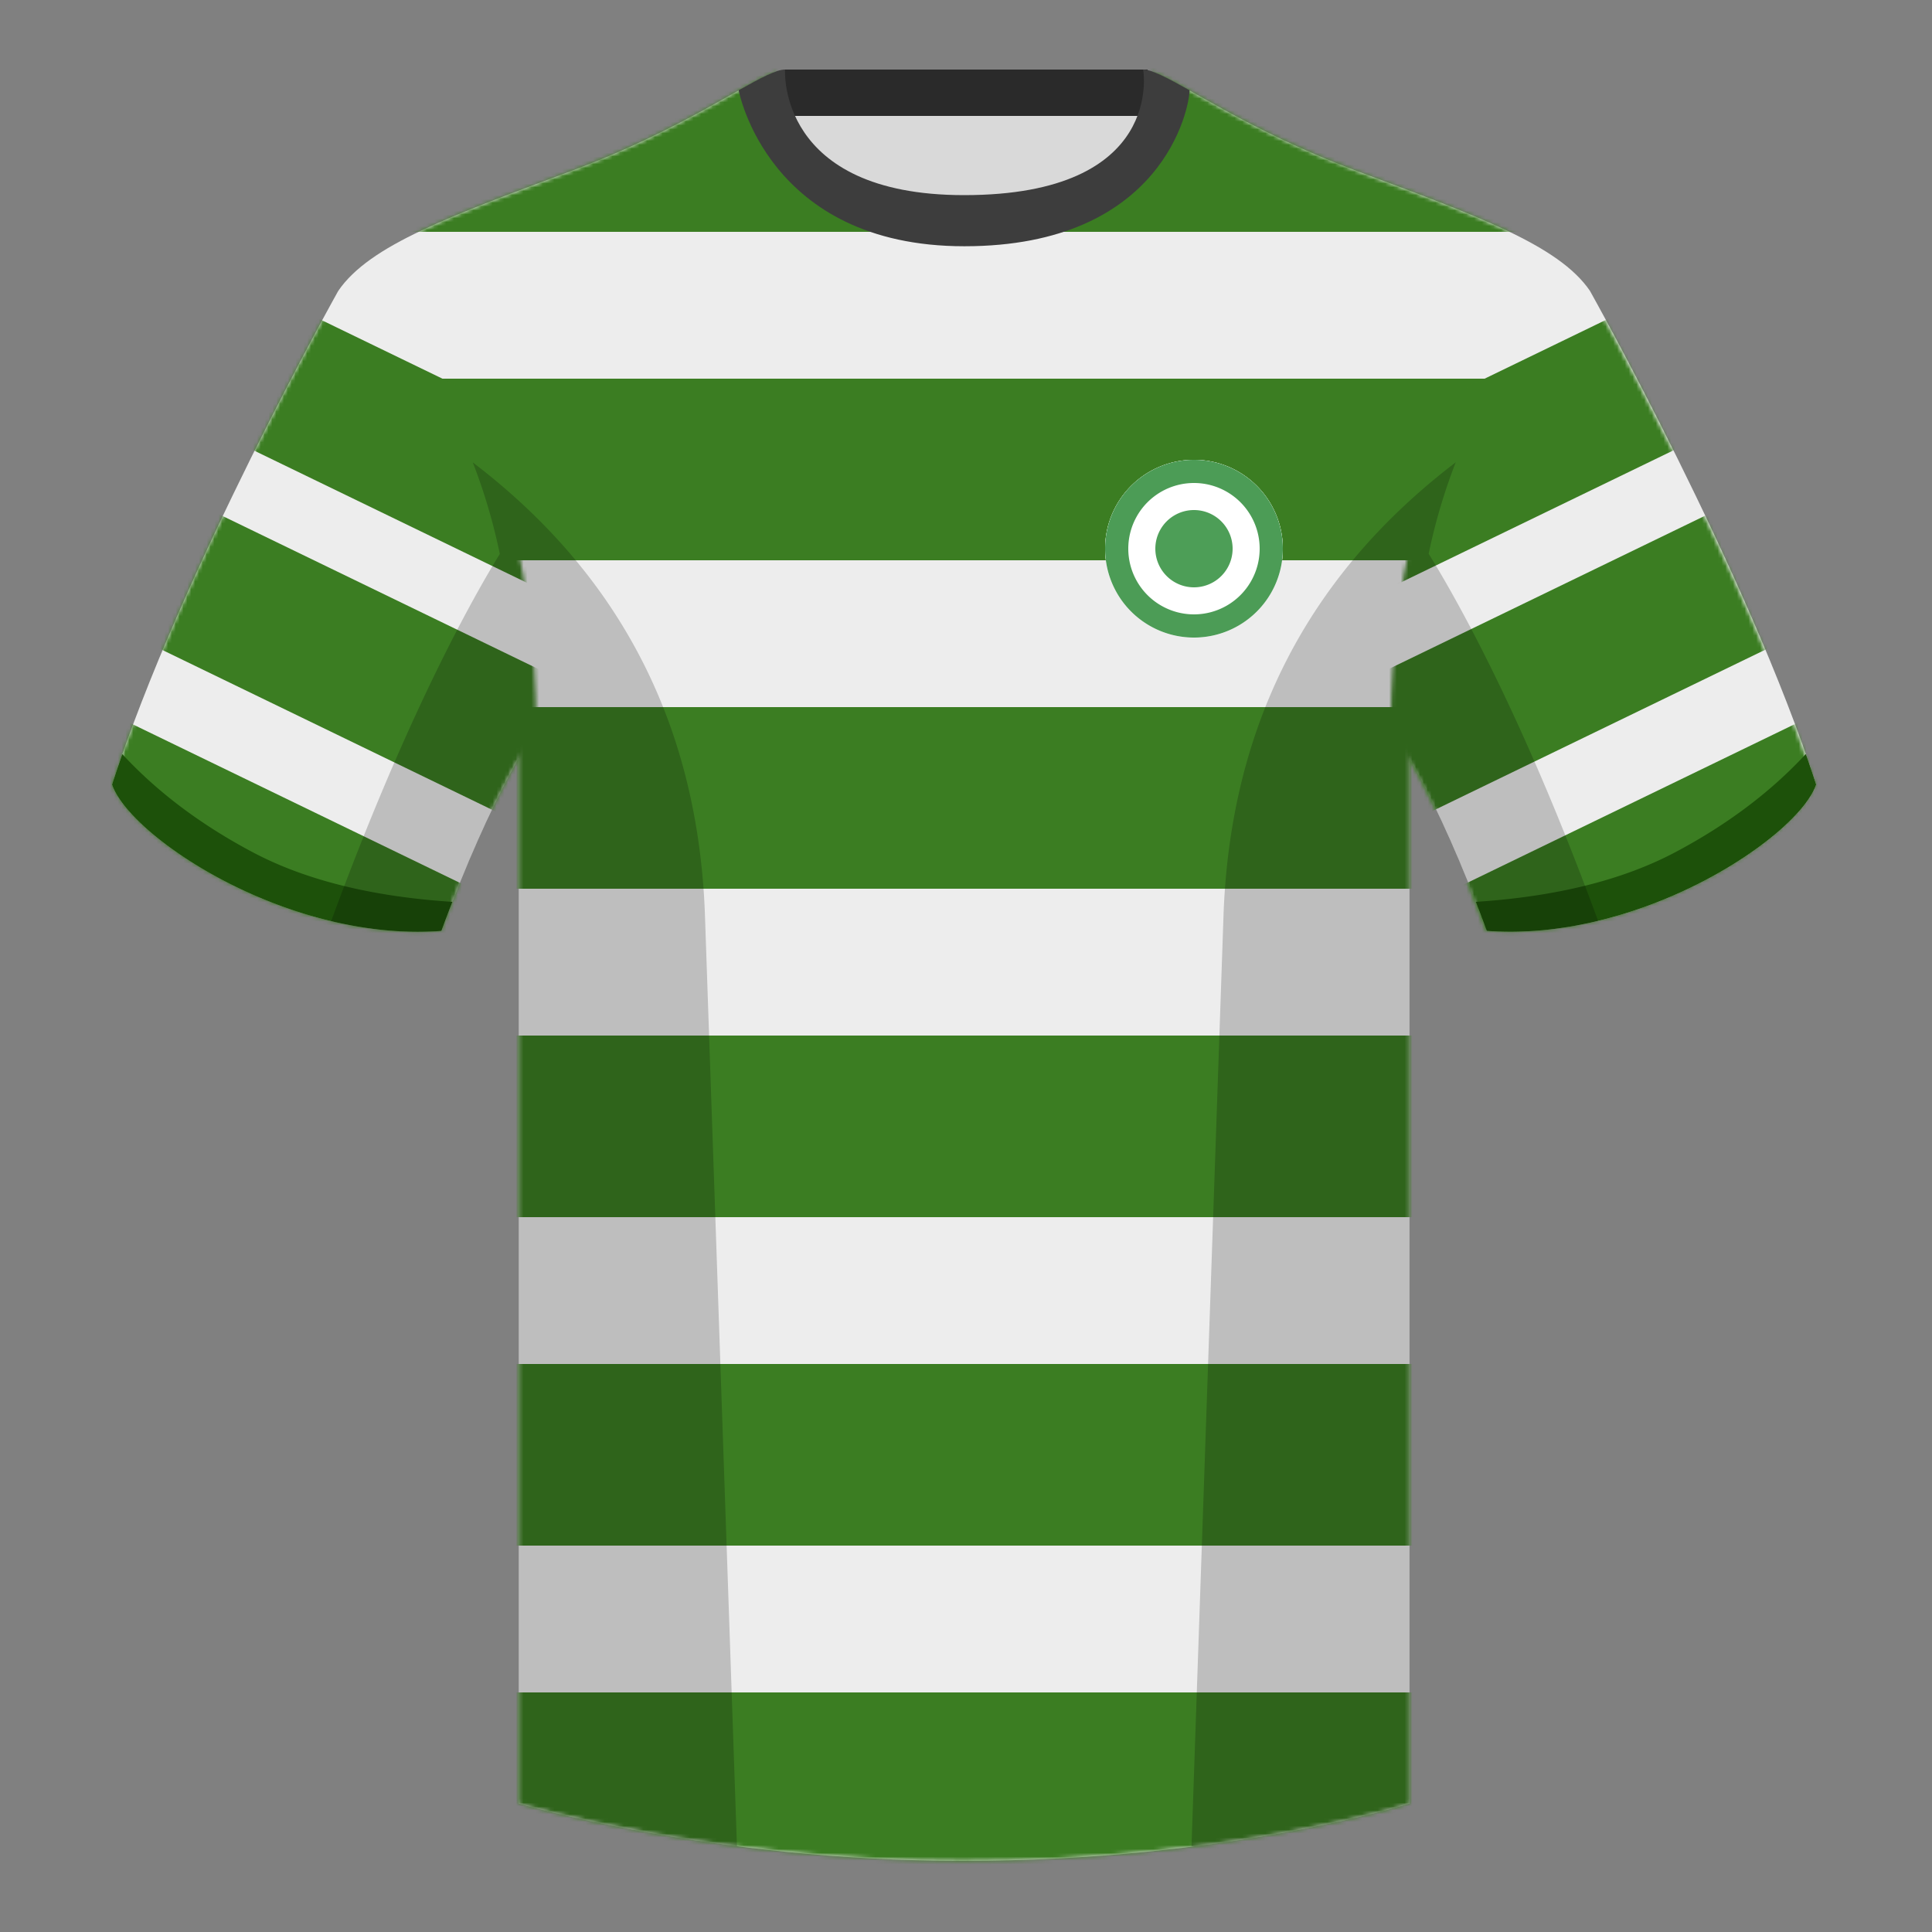
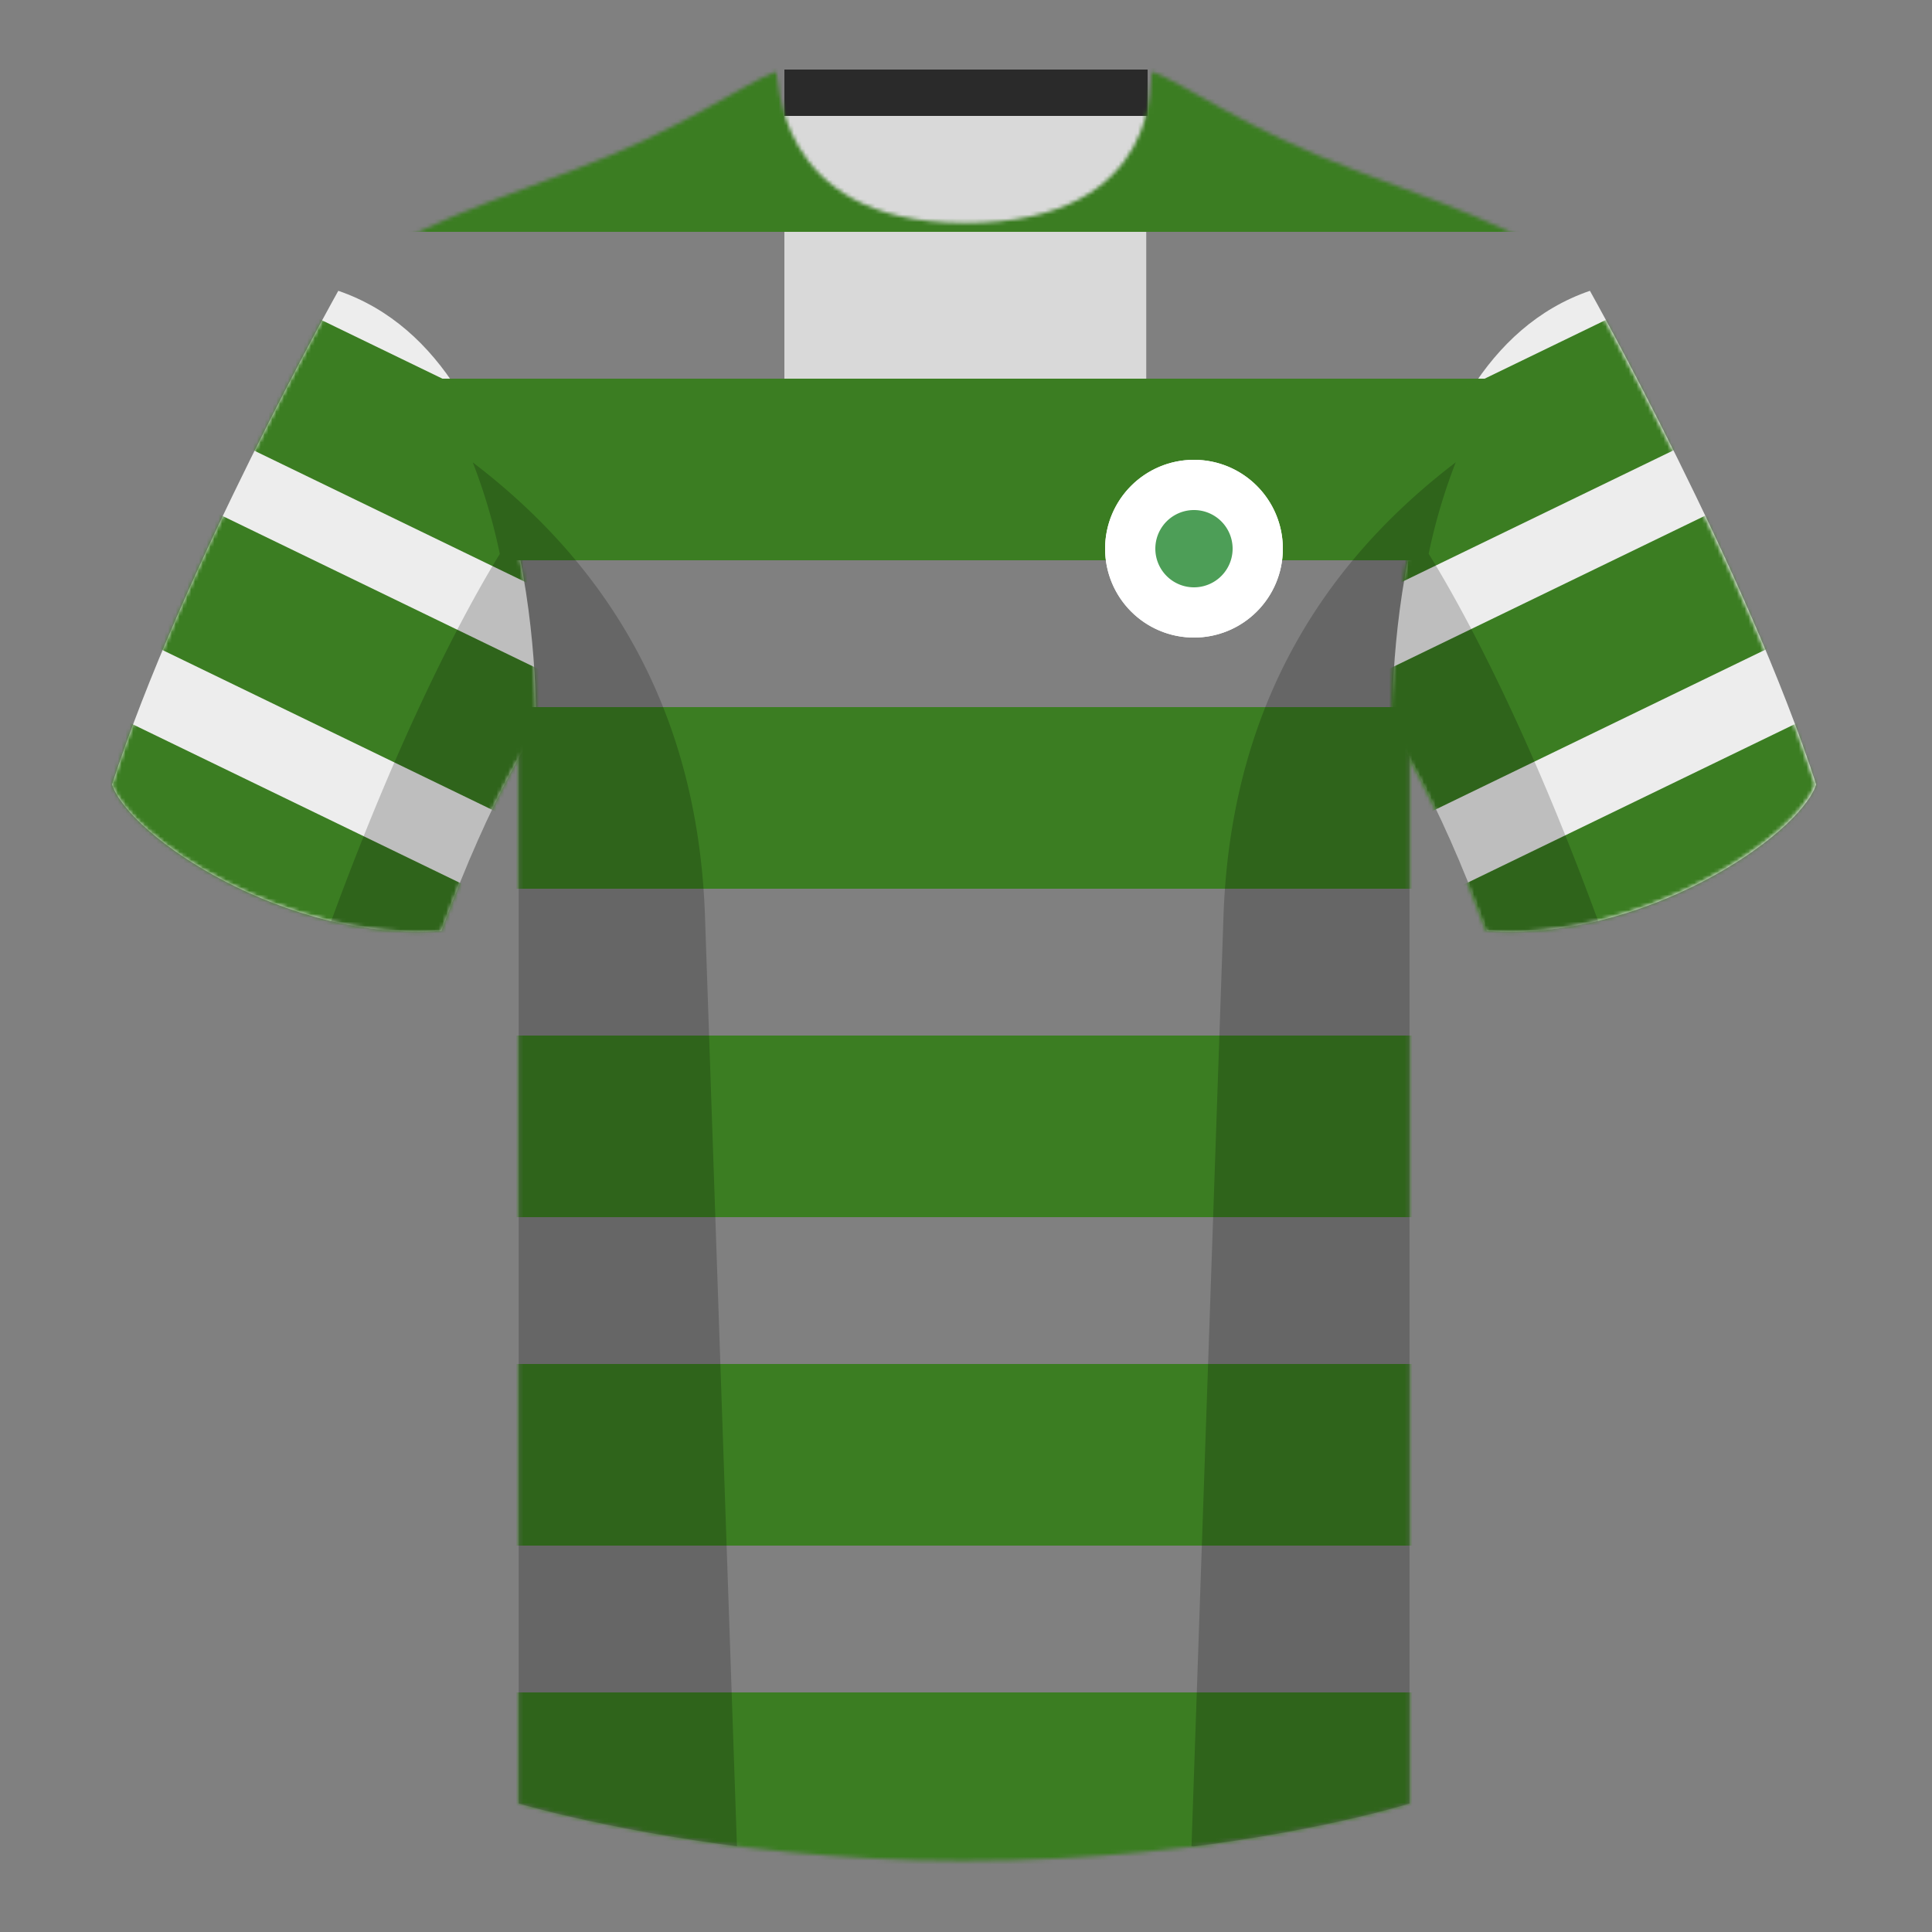
<svg xmlns="http://www.w3.org/2000/svg" width="500" height="500" fill="none" viewBox="0 0 500 500">
  <rect x="0" y="0" width="500" height="500" fill="#808080" stroke="none" />
  <path fill="#D9D9D9" fill-rule="evenodd" d="M203 109.22h93.65v-87.3H203v87.3Z" clip-rule="evenodd" />
  <path fill="#2A2A2A" fill-rule="evenodd" d="M203 30h94V18h-94v12Z" clip-rule="evenodd" />
  <path fill="#EDEDED" fill-rule="evenodd" d="M87.55 75.26S46.78 148.06 29 203.03c4.44 13.37 45.2 40.86 85.23 37.88 13.34-36.4 24.46-52 24.46-52s2.97-95.08-51.14-113.65M411.47 75.26s40.77 72.8 58.55 127.77c-4.44 13.37-45.2 40.86-85.23 37.88-13.34-36.4-24.46-52-24.46-52s-2.96-95.08 51.14-113.65" clip-rule="evenodd" />
-   <path fill="#EDEDED" fill-rule="evenodd" d="M249.51 57.7c-50.08 0-47.8-39.46-48.74-39.13-7.52 2.61-24.13 14.93-52.44 25.49-31.87 11.89-52.62 19.32-60.78 31.2 11.12 8.92 46.7 28.97 46.7 120.34v271.14s49.65 14.86 114.88 14.86c68.93 0 115.65-14.86 115.65-14.86V195.62c0-91.38 35.58-111.43 46.7-120.35-8.16-11.88-28.91-19.31-60.79-31.2-28.36-10.58-44.98-22.92-52.47-25.5-.93-.33 4.17 39.15-48.7 39.15Z" clip-rule="evenodd" />
  <mask id="mask0_2559_4175" width="325" height="464" x="87" y="18" maskUnits="userSpaceOnUse" style="mask-type:alpha">
    <path fill="#060606" fill-rule="evenodd" d="M249.51 57.7c-50.08 0-47.8-39.46-48.74-39.13-7.52 2.61-24.13 14.93-52.44 25.49-31.87 11.89-52.62 19.32-60.78 31.2 11.12 8.92 46.7 28.97 46.7 120.34v271.14s49.65 14.86 114.88 14.86c68.93 0 115.65-14.86 115.65-14.86V195.62c0-91.38 35.58-111.43 46.7-120.35-8.16-11.88-28.91-19.31-60.79-31.2-28.36-10.58-44.98-22.92-52.47-25.5-.93-.33 4.17 39.15-48.7 39.15Z" clip-rule="evenodd" />
  </mask>
  <g fill="#3B7D22" mask="url(#mask0_2559_4175)">
    <path d="M8.5 315v-47h482v47H8.5ZM8.5 230v-47h482v47H8.5ZM8.5 485v-47h482v47H8.5ZM8.5 400v-47h482v47H8.5ZM8.5 145V98h482v47H8.5ZM8.5 60V13h482v47H8.5Z" />
  </g>
  <mask id="mask1_2559_4175" width="110" height="167" x="29" y="75" maskUnits="userSpaceOnUse" style="mask-type:alpha">
    <path fill="#EDEDED" fill-rule="evenodd" d="M87.55 75.26S46.78 148.06 29 203.03c4.44 13.37 45.2 40.86 85.23 37.88 13.34-36.4 24.46-52 24.46-52s2.97-95.08-51.14-113.65Z" clip-rule="evenodd" />
  </mask>
  <g fill="#3B7D22" mask="url(#mask1_2559_4175)">
    <path d="m356.33 215.18-16.57 34.2L-94 39.2-77.43 5l433.76 210.18ZM371.33 285.56l-16.57 34.2L-79 109.58l16.57-34.2 433.76 210.18ZM382.06 355.94l-16.57 34.2-433.76-210.18 16.57-34.2 433.76 210.18Z" />
  </g>
  <mask id="mask2_2559_4175" width="110" height="167" x="360" y="75" maskUnits="userSpaceOnUse" style="mask-type:alpha">
    <path fill="#EDEDED" fill-rule="evenodd" d="M411.17 75.26s40.77 72.8 58.55 127.77c-4.44 13.37-45.2 40.86-85.23 37.88-13.34-36.4-24.46-52-24.46-52s-2.96-95.08 51.14-113.65Z" clip-rule="evenodd" />
  </mask>
  <g fill="#3B7D22" mask="url(#mask2_2559_4175)">
    <path d="m142.4 215.18 16.56 34.2L592.72 39.2 576.15 5 142.39 215.18ZM127.4 285.56l16.56 34.2 433.76-210.18-16.57-34.2-433.76 210.18ZM116.66 355.94l16.57 34.2L567 179.96l-16.57-34.2-433.76 210.18Z" />
  </g>
-   <path fill="#1D510A" fill-rule="evenodd" d="M467.35 195.13a338 338 0 0 1 2.67 7.9c-4.45 13.37-45.21 40.86-85.23 37.88-.96-2.6-1.9-5.12-2.84-7.51 20.8-1.36 38-5.64 51.6-12.84 13.42-7.11 24.7-15.59 33.8-25.43ZM31.65 195.17c9.1 9.83 20.37 18.3 33.78 25.4 13.6 7.2 30.82 11.48 51.64 12.83-.93 2.4-1.88 4.9-2.84 7.52-40.02 2.97-80.79-24.51-85.23-37.89.84-2.58 1.72-5.2 2.65-7.86Z" clip-rule="evenodd" />
-   <path fill="#3D3D3D" fill-rule="evenodd" d="M307.85 23.34c-5.77-3.23-9.73-5.34-12-5.34 0 0 5.88 32.5-46.34 32.5-48.52 0-46.34-32.5-46.34-32.5-2.28 0-6.23 2.1-12 5.34 0 0 7.37 40.39 58.4 40.39 51.48 0 58.28-35.9 58.28-40.38Z" clip-rule="evenodd" />
  <path fill="#000" fill-opacity=".2" fill-rule="evenodd" d="M413.58 238.32a93.79 93.79 0 0 1-28.8 2.6c-8.2-22.37-15.55-36.89-20-44.75v270.57s-21.1 6.71-55.87 11.12c-.18-.03-.37-.04-.55-.06l8.28-240.71c2.06-59.75 31.08-95.29 60.1-117.44a148.5 148.5 0 0 0-7 23.67c7.35 11.85 24.44 42.07 43.83 94.96l.01.04ZM190.72 477.8c-34.25-4.4-56.48-11.06-56.48-11.06V196.18c-4.46 7.87-11.81 22.38-20 44.75-9.64.71-19.32-.34-28.52-2.53l.02-.1c19.38-52.84 36.3-83.06 43.61-94.94a148.62 148.62 0 0 0-7-23.7c29 22.15 58.04 57.69 60.1 117.44l8.27 240.7Z" clip-rule="evenodd" />
  <circle cx="309" cy="142" r="23" fill="#fff" />
  <path fill="#fff" d="M332 142a23 23 0 1 1-46 0 23 23 0 0 1 46 0Z" />
  <path fill="#4D9E57" d="M319 142a10 10 0 1 1-20 0 10 10 0 0 1 20 0Z" />
-   <path fill="#4C9C56" fill-rule="evenodd" d="M309 159a17 17 0 1 0 0-34 17 17 0 0 0 0 34Zm0 6a23 23 0 1 0 0-46 23 23 0 0 0 0 46Z" clip-rule="evenodd" />
</svg>